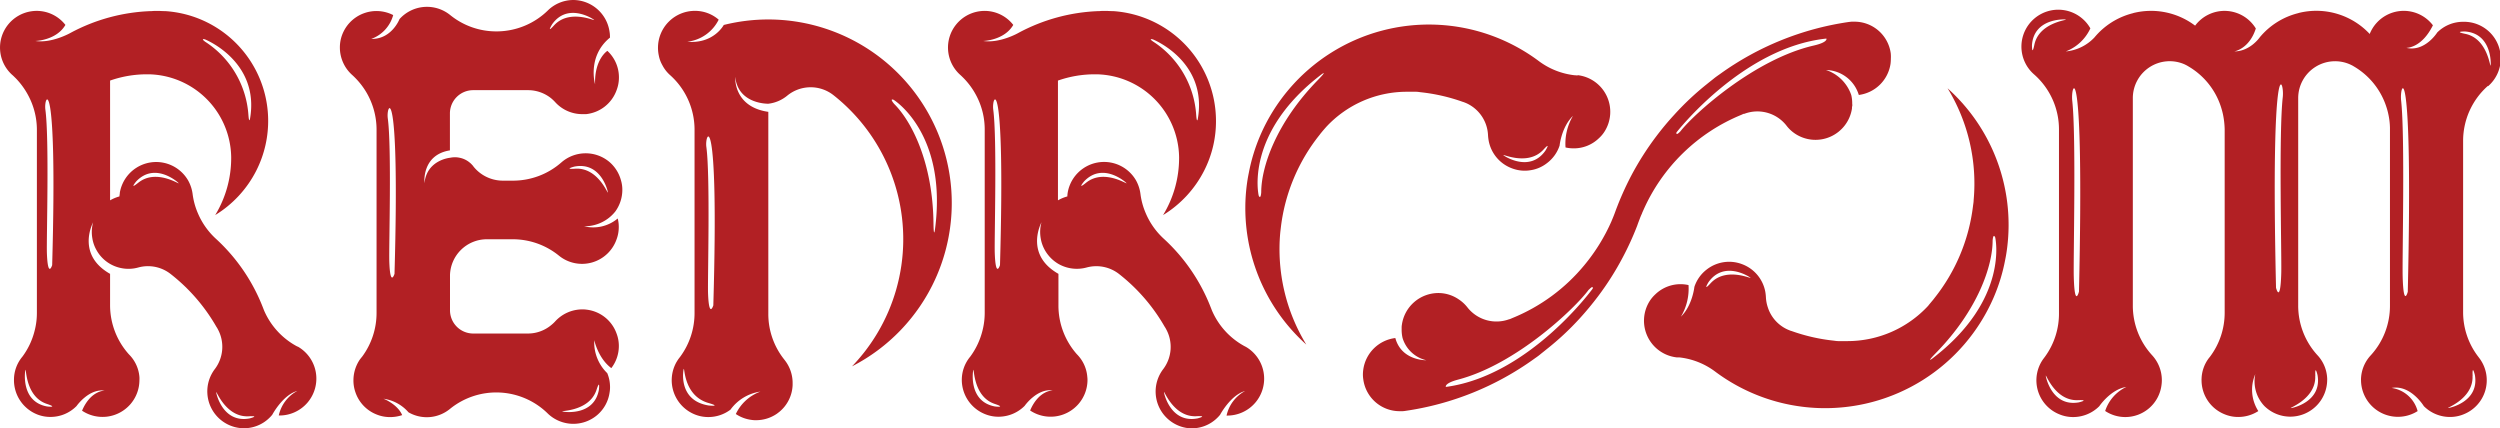
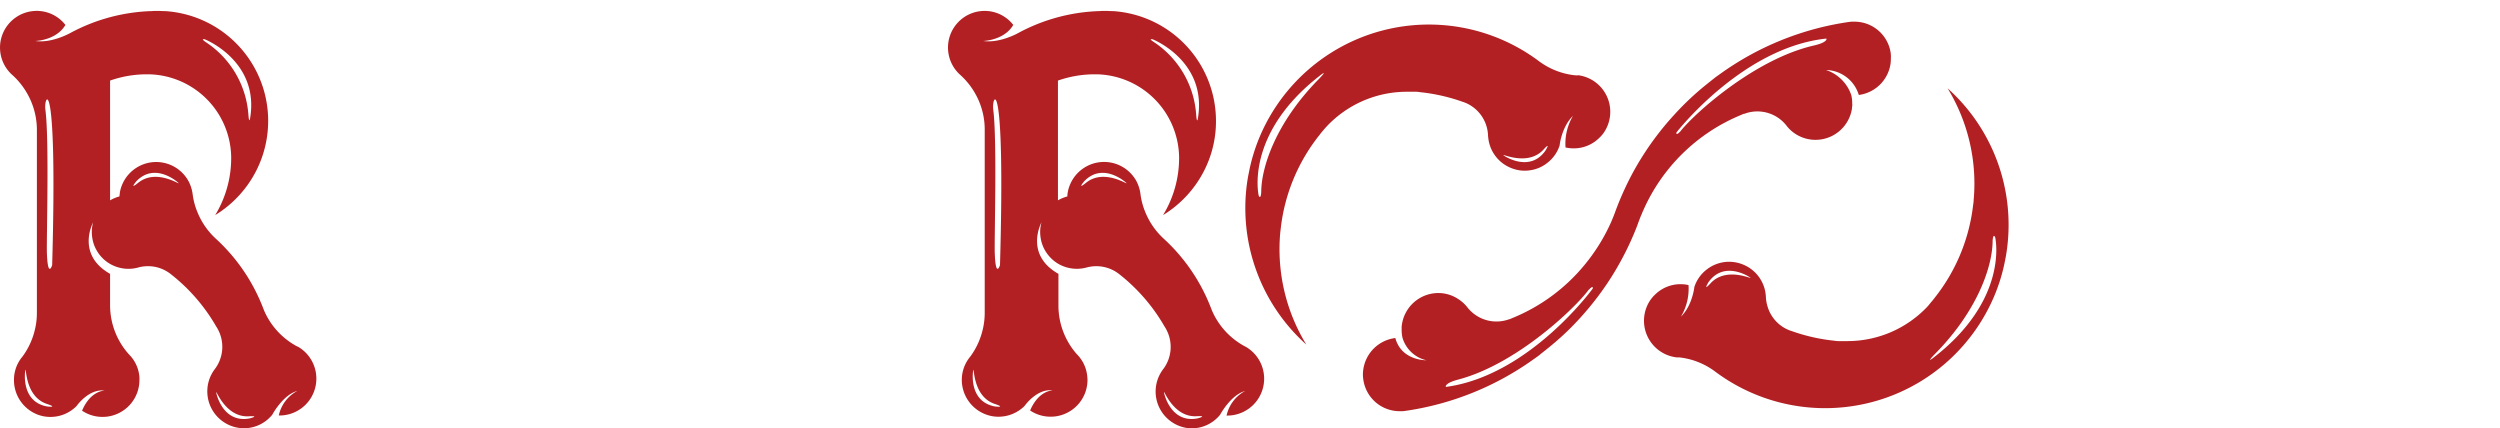
<svg xmlns="http://www.w3.org/2000/svg" viewBox="0 0 610 104.51">
  <defs>
    <style>.cls-1{fill:#b22024;}</style>
  </defs>
  <g id="Layer_2" data-name="Layer 2">
    <g id="Layer_1-2" data-name="Layer 1">
-       <path class="cls-1" d="M143.07,75.55a6.63,6.63,0,0,0-1-.06,9,9,0,0,0-6.67,3v0a8.76,8.76,0,0,1-.9.83,8.86,8.86,0,0,1-5.7,2.06H115.47a5.67,5.67,0,0,1-5.67-5.67V67.07h0a9,9,0,0,1,8.94-8.69h6.41a17.85,17.85,0,0,1,11.23,4,8.93,8.93,0,0,0,14.07-4,8.55,8.55,0,0,0,.53-3,7.83,7.83,0,0,0-.26-2.07,9.27,9.27,0,0,1-8.2,1.9,9.58,9.58,0,0,0,7.61-3.6,9,9,0,0,0,1.72-5.27,8,8,0,0,0-.31-2.26,9,9,0,0,0-2.05-3.79,8.11,8.11,0,0,0-.9-.86,9,9,0,0,0-11.58.17,17.87,17.87,0,0,1-11.86,4.48h-2.55a9.2,9.2,0,0,1-7.07-3.44,2.44,2.44,0,0,0-.16-.23,1.84,1.84,0,0,1-.19-.2,4,4,0,0,0-.56-.53,5.51,5.51,0,0,0-2.48-1.19,5.38,5.38,0,0,0-1.14-.12,6.16,6.16,0,0,0-1.22.13s-5.64.52-6.21,6.19c0,0-.76-6.88,6.21-8v-9A5.67,5.67,0,0,1,115.47,22H128.8a9,9,0,0,1,5.7,2,10.38,10.38,0,0,1,.9.85,8.92,8.92,0,0,0,6.67,3c.32,0,.63,0,.93,0A8.91,8.91,0,0,0,150.45,22a8.62,8.62,0,0,0,.57-3.1,8.8,8.8,0,0,0-2.82-6.49s-3.18,2-3,8.15c0,0-2-6.78,3.63-11.38a.58.58,0,0,0,0-.19,6.91,6.91,0,0,0-.11-1.3A9,9,0,0,0,139.92,0a8.94,8.94,0,0,0-6.12,2.43,17.93,17.93,0,0,1-12.66,5.23,17.82,17.82,0,0,1-11.31-4s0,0,0,0h0a9,9,0,0,0-12.35,1s-1.89,4.93-6.89,4.84a8.6,8.6,0,0,0,5.35-5.82A8.94,8.94,0,0,0,83.85,7.66a8.69,8.69,0,0,0-.92,3.94,9,9,0,0,0,2.91,6.61h0A18.36,18.36,0,0,1,89.07,22a17.93,17.93,0,0,1,2.81,9.65V76.29A17.92,17.92,0,0,1,88.38,87c-.2.24-.39.48-.58.73a9.05,9.05,0,0,0-1.56,5.08,8.63,8.63,0,0,0,.48,2.89,8.87,8.87,0,0,0,5.16,5.43,8.67,8.67,0,0,0,3.31.64,9.24,9.24,0,0,0,2.94-.48c-1.06-2.51-4.15-3.85-4.58-4a9.86,9.86,0,0,1,6.12,3.31,8.91,8.91,0,0,0,10.1-.81h0v0h0a17.92,17.92,0,0,1,24,1.22,9,9,0,0,0,11.82.37,8.86,8.86,0,0,0,3.15-5.61,7.2,7.2,0,0,0,.11-1.32,8.74,8.74,0,0,0-.68-3.4A10.46,10.46,0,0,1,145,83s.94,4.43,4.16,6.82A8.85,8.85,0,0,0,151,84.43a8.51,8.51,0,0,0-.57-3.08A8.85,8.85,0,0,0,143.07,75.55Zm-2.93-34.9c6.52-1.27,8.13,6,8.13,6,.43,2-1.86-5.86-7.92-5.49C137.38,41.37,140.14,40.65,140.14,40.65ZM134.71,5.94c3.81-5.43,10-1.27,10-1.27,1.74,1.18-5.41-2.94-9.51,1.51C133.22,8.38,134.71,5.94,134.71,5.94ZM96.26,66.82s-1.06,3.38-1.27-3c-.12-3.57.6-27.79-.37-34.94C94.14,25.41,97.63,18.39,96.26,66.82Zm49.29,28.3c.92-2.83.58,0,.58,0-1.2,6.53-8.61,5.34-8.61,5.34C135.47,100.11,143.66,100.87,145.55,95.12Z" />
-       <path class="cls-1" d="M187.47,4.75A44.89,44.89,0,0,0,176.6,6.09s-2.46,4.67-8.9,4.09a9.79,9.79,0,0,0,7.66-5.38,8.8,8.8,0,0,0-5.81-2.15,9,9,0,0,0-9,9,9.06,9.06,0,0,0,.22,2,7.56,7.56,0,0,0,.84,2.24,8.42,8.42,0,0,0,1.86,2.41,17.85,17.85,0,0,1,6,13.41V76.29A17.91,17.91,0,0,1,166,87l-.4.52c-.2.27-.37.56-.55.85a9,9,0,0,0,4.48,12.75,8.71,8.71,0,0,0,3.31.64,8.93,8.93,0,0,0,5.4-1.81,10.89,10.89,0,0,1,7.3-4.4,10.72,10.72,0,0,0-6,5.47,8.86,8.86,0,0,0,3.94,1.45h0a6.42,6.42,0,0,0,1,.06,9,9,0,0,0,5.11-1.6l0,0,.56-.43a8.9,8.9,0,0,0,3.25-6.54c0-.11,0-.24,0-.37A9,9,0,0,0,191.57,88l-.16-.21a17.81,17.81,0,0,1-3.94-11.2V27.29c-8.62-1.24-8.07-8.53-8.07-8.53.7,6.73,8.07,6.55,8.07,6.55a8.84,8.84,0,0,0,4.65-2,9,9,0,0,1,11.22-.11,44.76,44.76,0,0,1,7.41,62.91q-1.38,1.74-2.86,3.28A44.79,44.79,0,0,0,187.47,4.75ZM172.91,98.94c-7.52-1.21-6.15-8.6-6.15-8.6.4-2.07-.47,6.14,6.15,8C176.17,99.29,172.91,98.94,172.91,98.94Zm1.14-24.43s-1.06,3.4-1.29-3c-.11-3.58.56-28.51-.41-35.66C171.88,32.4,175.49,24.94,174.05,74.51Zm53.72-20c-.16-14.84-5.33-24.89-9.59-29.15,0,0-1.26-1.44-.12-1,0,0,13.25,8.2,10.05,31.79C228.11,56.15,227.82,58.17,227.77,54.54Z" />
-       <path class="cls-1" d="M601,5.32a8.9,8.9,0,0,0-6.31,2.6s-3,4.8-7.54,3.76c.31,0,3.83-.12,6.48-5.51a8.94,8.94,0,0,0-15.42,2.12,17.83,17.83,0,0,0-16.84-5.24,6.4,6.4,0,0,0-.69.18,17.77,17.77,0,0,0-9.31,5.89s-2.35,3.42-6.19,3.42c0,0,3.65-.59,5.24-5.59h0a8.94,8.94,0,0,0-14.81-.69,17.83,17.83,0,0,0-14.55-3.2,5.84,5.84,0,0,0-.69.18,17.8,17.8,0,0,0-9.32,5.89,11,11,0,0,1-7,3.42,10.92,10.92,0,0,0,6-5.63,9,9,0,1,0-13.66,11.3,17.85,17.85,0,0,1,6,13.41V76.29A17.85,17.85,0,0,1,499,87l-.45.6a8.94,8.94,0,0,0,4,13.52,8.62,8.62,0,0,0,3.3.64,9,9,0,0,0,6.38-2.65s2.76-4.11,6.6-4.7a9.91,9.91,0,0,0-5.17,5.87,8.84,8.84,0,0,0,4.93,1.48A8.9,8.9,0,0,0,527.4,94a8.45,8.45,0,0,0,.09-1.25,9,9,0,0,0-2.42-6.12,17.89,17.89,0,0,1-4.66-12.06V23.87a9,9,0,0,1,12.42-8.26,4.74,4.74,0,0,1,.51.24,4.16,4.16,0,0,1,.51.28,17.73,17.73,0,0,1,8.08,10c.18.57.34,1.16.47,1.75a19.93,19.93,0,0,1,.42,3.65V76.29A17.85,17.85,0,0,1,539.27,87c-.07.09-.16.21-.26.32a8.75,8.75,0,0,0-1.83,5.15,1.62,1.62,0,0,0,0,.31,8.94,8.94,0,0,0,5.66,8.32,8.59,8.59,0,0,0,3.3.64,9,9,0,0,0,4.89-1.44,9.63,9.63,0,0,1-.74-9,8.74,8.74,0,0,0,2.21,7.76,9,9,0,0,0,15.33-6.31,3.1,3.1,0,0,0,0-.43,8.83,8.83,0,0,0-2.41-5.69,17.89,17.89,0,0,1-4.66-12.06V23.87a9,9,0,0,1,12.77-8.1l.13.07a3.65,3.65,0,0,1,.55.29,17.75,17.75,0,0,1,8.08,10,15.91,15.91,0,0,1,.46,1.71,16.93,16.93,0,0,1,.4,3.36v43.4a17.84,17.84,0,0,1-4.65,12.06,8.88,8.88,0,0,0-2.41,5.69,3.1,3.1,0,0,0,0,.43,9,9,0,0,0,13.81,7.53,7.7,7.7,0,0,0-6.34-5.65c4.64-.85,7.85,4.43,7.85,4.43a9,9,0,0,0,6.38,2.65,8.71,8.71,0,0,0,3.31-.64,8.94,8.94,0,0,0,4-13.52c-.16-.21-.3-.41-.45-.6A17.84,17.84,0,0,1,601,76.29v-42A17.91,17.91,0,0,1,607,21s0,0,.06,0a.09.09,0,0,1,.07,0v0l.09-.08A8.95,8.95,0,0,0,601,5.32ZM507.27,71.15s-1.06,4.18-1.27-3.64c-.13-4.39.6-34.12-.37-42.89C505.15,20.33,508.62,11.72,507.27,71.15ZM496.38,10.94c-.61,2.92-.58.06-.58.06.47-6.62,7.95-6.26,7.95-6.26C505.84,4.85,497.6,5,496.38,10.94Zm10.84,87.24c-6.55,1.14-8-6.2-8-6.2-.39-2,1.75,5.9,7.8,5.66C510,97.52,507.22,98.18,507.22,98.18ZM557,23.67c-1,8.77-.26,38.5-.37,42.89-.22,7.82-1.28,3.66-1.28,3.66C554,10.79,557.45,19.4,557,23.67Zm7.94,68.07c-.12-3,.54-.21.54-.21,1.14,6.56-6.2,8-6.2,8C557.21,99.93,565.16,97.8,564.92,91.74Zm18.19-71.62a2.18,2.18,0,0,0,0-.25h0Zm4.39,51s-1.06,4.18-1.27-3.64c-.13-4.39.59-34.12-.37-42.89C585.38,20.33,588.85,11.72,587.5,71.15Zm15.8,20.59c-.13-3,.55-.21.55-.21,1.14,6.56-6.2,8-6.2,8C595.58,99.93,603.54,97.8,603.3,91.74ZM601.52,8.26c-2.91-.6-.06-.58-.06-.58,6.63.48,6.28,8,6.28,8C607.61,17.73,607.45,9.49,601.52,8.26Z" />
      <path class="cls-1" d="M384.9,18.42l-.48-.05h-.15A17.9,17.9,0,0,1,375.6,15a44.81,44.81,0,0,0-68.15,18.18v0a43.92,43.92,0,0,0-2.74,9c-.21,1-.37,2-.5,3a44.72,44.72,0,0,0,14.53,38.9,44.66,44.66,0,0,1-6.36-27.29c.05-.51.12-1,.18-1.56A44.55,44.55,0,0,1,322,32.88c.16-.23.34-.44.51-.65.34-.41.69-.81,1.05-1.22a26.83,26.83,0,0,1,19.69-8.62h.33a1,1,0,0,1,.25,0h.65c.31,0,.61,0,.92,0h.11c.37,0,.72.06,1.09.11a44.52,44.52,0,0,1,10.25,2.33l.35.11.57.23a9,9,0,0,1,5.31,7.87,10.91,10.91,0,0,0,.15,1.25,8.92,8.92,0,0,0,5.68,6.78,8.72,8.72,0,0,0,4.74.43,8.52,8.52,0,0,0,3.82-1.7,8.83,8.83,0,0,0,3.07-4.27s.45-4.52,3.26-7.25a13.31,13.31,0,0,0-1.81,7.7,8.92,8.92,0,0,0,2,.22,8.77,8.77,0,0,0,6.16-2.49,7.69,7.69,0,0,0,1.35-1.6,9,9,0,0,0-6.55-13.77ZM321.59,19.5c-10.38,10.61-13.85,21.39-13.85,27.42,0,0-.11,1.91-.62.8,0,0-3.59-15.15,15.35-29.59C322.47,18.13,324.11,16.91,321.59,19.5Zm55.49,17.26c-3.81,5.43-10,1.29-10,1.29-1.73-1.19,5.41,2.92,9.51-1.53C378.57,34.34,377.08,36.76,377.08,36.76Z" />
      <path class="cls-1" d="M461.34,13a8.92,8.92,0,0,0-8.85-7.71l-.73,0-.7.08a71.17,71.17,0,0,0-31.4,12.71c-.48.34-1,.69-1.45,1.06s-1.14.9-1.7,1.36a67.56,67.56,0,0,0-8,7.51,69.21,69.21,0,0,0-4.46,5.36v0a71.1,71.1,0,0,0-6,9.44,74.6,74.6,0,0,0-3.82,8.56c-.27.76-.56,1.51-.88,2.25l-.19.46a45.29,45.29,0,0,1-6.54,10.57A44.48,44.48,0,0,1,369,77.61c-.21.09-.42.19-.64.27l-.08,0A9,9,0,0,1,358.05,75a9,9,0,0,0-2.19-2,8.78,8.78,0,0,0-4.93-1.5,9,9,0,0,0-8.86,7.67,5.93,5.93,0,0,0-.07.59c0,.23,0,.45,0,.69a9,9,0,0,0,.22,2,7.94,7.94,0,0,0,5.8,5.45s-6.05.16-7.56-5.42a9,9,0,0,0-7.81,7.62,8.74,8.74,0,0,0-.1,1.28,8.41,8.41,0,0,0,.1,1.24,8.94,8.94,0,0,0,8.87,7.71c.24,0,.48,0,.72,0a5.71,5.71,0,0,0,.71-.08,71.18,71.18,0,0,0,31.4-12.7c.48-.34,1-.69,1.44-1.06s1-.79,1.54-1.24a67.28,67.28,0,0,0,8.15-7.59c1.57-1.72,3.05-3.51,4.46-5.38l0,0a69.75,69.75,0,0,0,6-9.46,71,71,0,0,0,3.55-7.79c.19-.56.42-1.14.63-1.7s.34-.84.53-1.26a3.22,3.22,0,0,1,.21-.51A44.65,44.65,0,0,1,424.94,28a2,2,0,0,1,.37-.16.51.51,0,0,1,.15-.07s0,0,.06,0,0,0,0,0a.2.2,0,0,1,.1,0l.16-.06a9,9,0,0,1,10.12,2.94,8.63,8.63,0,0,0,2.15,2,9,9,0,0,0,13.83-6.17c0-.19,0-.38.06-.59s0-.45,0-.69a8.35,8.35,0,0,0-.23-2,9.75,9.75,0,0,0-6.16-6.12,8.55,8.55,0,0,1,8,6.09,9,9,0,0,0,7.74-7.6,11,11,0,0,0,.08-1.29A8.45,8.45,0,0,0,461.34,13ZM388.63,70.41s-15.44,21.27-35.84,24c0,0-.46-.87,3-1.79,14.33-3.77,28.67-17.57,31.83-21.9C387.66,70.77,388.77,69.42,388.63,70.41Zm53.93-59.3c-14.44,3.31-29.2,16.66-32.51,20.9,0,0-1.15,1.3-1,.31,0,0,16.11-20.77,36.59-22.91C445.66,9.41,446.09,10.3,442.56,11.11Z" />
      <path class="cls-1" d="M72.62,84.59a18,18,0,0,1-8.19-8.84l-.34-.87A44.63,44.63,0,0,0,52.78,58.35,18,18,0,0,1,48.27,52,17.33,17.33,0,0,1,47,47.35a9.23,9.23,0,0,0-1.08-3.29A9,9,0,0,0,29.24,47c0,.31-.08.61-.1.93a9.46,9.46,0,0,0-2.13.87l-.15.08V19.66a27.1,27.1,0,0,1,9-1.53h.47A20.52,20.52,0,0,1,56.41,38.32v.16a26.76,26.76,0,0,1-3.9,14,27.05,27.05,0,0,0,10-10.8h0A26.84,26.84,0,0,0,40.26,2.71H40c-.49,0-1-.05-1.49-.05s-1,0-1.49.05h-.15A44.62,44.62,0,0,0,17.16,8.05S12.66,10.6,8.62,10c0,0,5.14-.13,7.34-3.92A8.87,8.87,0,0,0,7.68,2.75,8.95,8.95,0,0,0,2.91,18.21c.33.28.61.57.92.87a18.32,18.32,0,0,1,3.28,4.63A17.8,17.8,0,0,1,9,31.62V76.29a17.1,17.1,0,0,1-.53,4.32,17.78,17.78,0,0,1-3,6.41.13.13,0,0,0,0,0,8.77,8.77,0,0,0-2.06,5.7A9,9,0,0,0,9,101.09a8.67,8.67,0,0,0,3.31.64,8.9,8.9,0,0,0,6.36-2.65s3-4.32,6.89-3.77c-.13,0-3.47,0-5.54,4.9a9,9,0,0,0,14-7.44,6.62,6.62,0,0,0,0-.77,8.76,8.76,0,0,0-2.38-5.35l-.21-.22A17.92,17.92,0,0,1,26.86,74.6V66.82c-7.93-4.49-4.59-11.68-4.14-12.58a8.94,8.94,0,0,0-.19,3.89,8.57,8.57,0,0,0,1,2.87,8.84,8.84,0,0,0,5.71,4.34,8.88,8.88,0,0,0,4.49-.07,8.94,8.94,0,0,1,7.91,1.59A44.31,44.31,0,0,1,52.8,79.74a4.39,4.39,0,0,1,.32.53A9,9,0,0,1,52.46,90a9,9,0,0,0,6.27,14.46h0a8.87,8.87,0,0,0,7.2-2.7c.18-.18.34-.37.5-.56,0,0,2.58-4.85,6.12-5.82a8.94,8.94,0,0,0-4.53,6,9,9,0,0,0,4.59-16.84ZM50,9.6S63.45,14.94,61,29c0,0-.23,1.2-.39-1A23.12,23.12,0,0,0,50.13,10.23S48.82,9.33,50,9.6ZM11.49,99.18C5,98,6.14,90.57,6.14,90.57c.36-2.06-.4,6.15,5.35,8C14.32,99.52,11.49,99.18,11.49,99.18Zm1.24-34.49s-1.06,3.41-1.29-3c-.11-3.58.6-27.78-.37-34.95C10.61,23.29,14.08,16.29,12.73,64.69Zm21-20.1c-2.32,1.88-.49-.33-.49-.33,4.57-4.81,10.12.21,10.12.21C44.91,45.89,38.46,40.78,33.74,44.59ZM60.88,102.1C54.34,103.31,52.8,96,52.8,96c-.42-2,1.82,5.88,7.87,5.58C63.64,101.4,60.88,102.1,60.88,102.1Z" />
      <path class="cls-1" d="M303.9,84.59a18,18,0,0,1-8.19-8.84c-.11-.29-.22-.58-.34-.87a44.72,44.72,0,0,0-11.3-16.53A17.93,17.93,0,0,1,279.55,52a17.33,17.33,0,0,1-1.28-4.69,9.23,9.23,0,0,0-1.08-3.29A9,9,0,0,0,260.52,47a7.14,7.14,0,0,0-.09.93,9.34,9.34,0,0,0-2.14.87l-.15.08V19.66a27.12,27.12,0,0,1,9-1.53h.46A20.54,20.54,0,0,1,287.7,38.32v.16a26.76,26.76,0,0,1-3.91,14,27.05,27.05,0,0,0,10-10.8h0a26.48,26.48,0,0,0,2.91-12.13A26.87,26.87,0,0,0,271.54,2.71h-.27c-.5,0-1-.05-1.5-.05s-1,0-1.49.05h-.15a44.62,44.62,0,0,0-19.69,5.35S244,10.6,239.9,10c0,0,5.14-.13,7.34-3.92A8.85,8.85,0,0,0,239,2.75a8.94,8.94,0,0,0-4.77,15.46c.32.28.61.57.91.87a18.08,18.08,0,0,1,3.28,4.63,17.67,17.67,0,0,1,1.85,7.91V76.29a17.57,17.57,0,0,1-.53,4.32,18,18,0,0,1-3,6.41.13.13,0,0,0,0,0,8.83,8.83,0,0,0-2.06,5.7,9,9,0,0,0,5.66,8.32,8.59,8.59,0,0,0,3.3.64,9,9,0,0,0,6.37-2.65s3-4.32,6.89-3.77c-.13,0-3.47,0-5.55,4.9a9,9,0,0,0,14-7.44,6.64,6.64,0,0,0-.05-.77,8.76,8.76,0,0,0-2.38-5.35l-.21-.22a17.92,17.92,0,0,1-4.45-11.83V66.82c-7.93-4.49-4.59-11.68-4.14-12.58a8.94,8.94,0,0,0-.19,3.89,8.8,8.8,0,0,0,1,2.87,9.09,9.09,0,0,0,3.32,3.39,9.07,9.07,0,0,0,6.88.88,9,9,0,0,1,7.92,1.59,44.27,44.27,0,0,1,11.14,12.88,4.39,4.39,0,0,1,.32.53,9,9,0,0,1-.65,9.75A9,9,0,0,0,290,104.48h0a8.86,8.86,0,0,0,7.19-2.7c.18-.18.34-.37.5-.56,0,0,2.59-4.85,6.12-5.82a9,9,0,0,0-4.53,6,9,9,0,0,0,4.59-16.84Zm-22.64-75s13.47,5.34,11,19.44c0,0-.23,1.2-.39-1a23.12,23.12,0,0,0-10.45-17.85S280.1,9.33,281.26,9.6ZM242.77,99.18c-6.53-1.21-5.34-8.61-5.34-8.61.35-2.06-.41,6.15,5.34,8C245.6,99.52,242.77,99.18,242.77,99.18ZM244,64.69s-1.06,3.41-1.28-3c-.12-3.58.59-27.78-.37-34.95C241.89,23.29,245.36,16.29,244,64.69Zm21-20.1c-2.31,1.88-.48-.33-.48-.33,4.56-4.81,10.12.21,10.12.21C276.2,45.89,269.74,40.78,265,44.59Zm27.14,57.51c-6.53,1.21-8.08-6.12-8.08-6.12-.41-2,1.82,5.88,7.87,5.58C294.93,101.4,292.16,102.1,292.16,102.1Z" />
      <path class="cls-1" d="M475.21,21.54a44.52,44.52,0,0,1,6.36,27.29c0,.51-.11,1-.17,1.55A44.58,44.58,0,0,1,472,72.74c-.16.23-.34.44-.51.64-.34.42-.7.82-1,1.22a26.84,26.84,0,0,1-19.69,8.63h-.34a1,1,0,0,1-.24,0h-.66c-.3,0-.61,0-.91,0h-.11c-.37,0-.73-.06-1.1-.11a44.43,44.43,0,0,1-10.24-2.33l-.36-.11-.56-.23A8.91,8.91,0,0,1,431.35,75a9.21,9.21,0,0,1-.47-2.52,10.86,10.86,0,0,0-.14-1.25,8.93,8.93,0,0,0-5.69-6.78,8.89,8.89,0,0,0-8.56,1.27A8.81,8.81,0,0,0,413.43,70s-.47,4.53-3.28,7.26A13.32,13.32,0,0,0,412,69.56a8.84,8.84,0,0,0-8.11,2.27,8.35,8.35,0,0,0-1.35,1.6,9,9,0,0,0,6.56,13.77l.48,0h.14a17.83,17.83,0,0,1,8.68,3.39A44.8,44.8,0,0,0,486.5,72.47v0a43.33,43.33,0,0,0,2.75-9c.21-1,.37-2,.5-3.05A44.73,44.73,0,0,0,475.21,21.54ZM417.39,69.11c-2,2.19-.53-.24-.53-.24,3.83-5.43,10-1.28,10-1.28C428.64,68.77,421.5,64.66,417.39,69.11ZM471.47,87.5s-1.64,1.22.88-1.36c10.38-10.62,13.85-21.4,13.85-27.42,0,0,.11-1.91.63-.8C486.83,57.92,490.41,73.06,471.47,87.5Z" />
    </g>
  </g>
</svg>